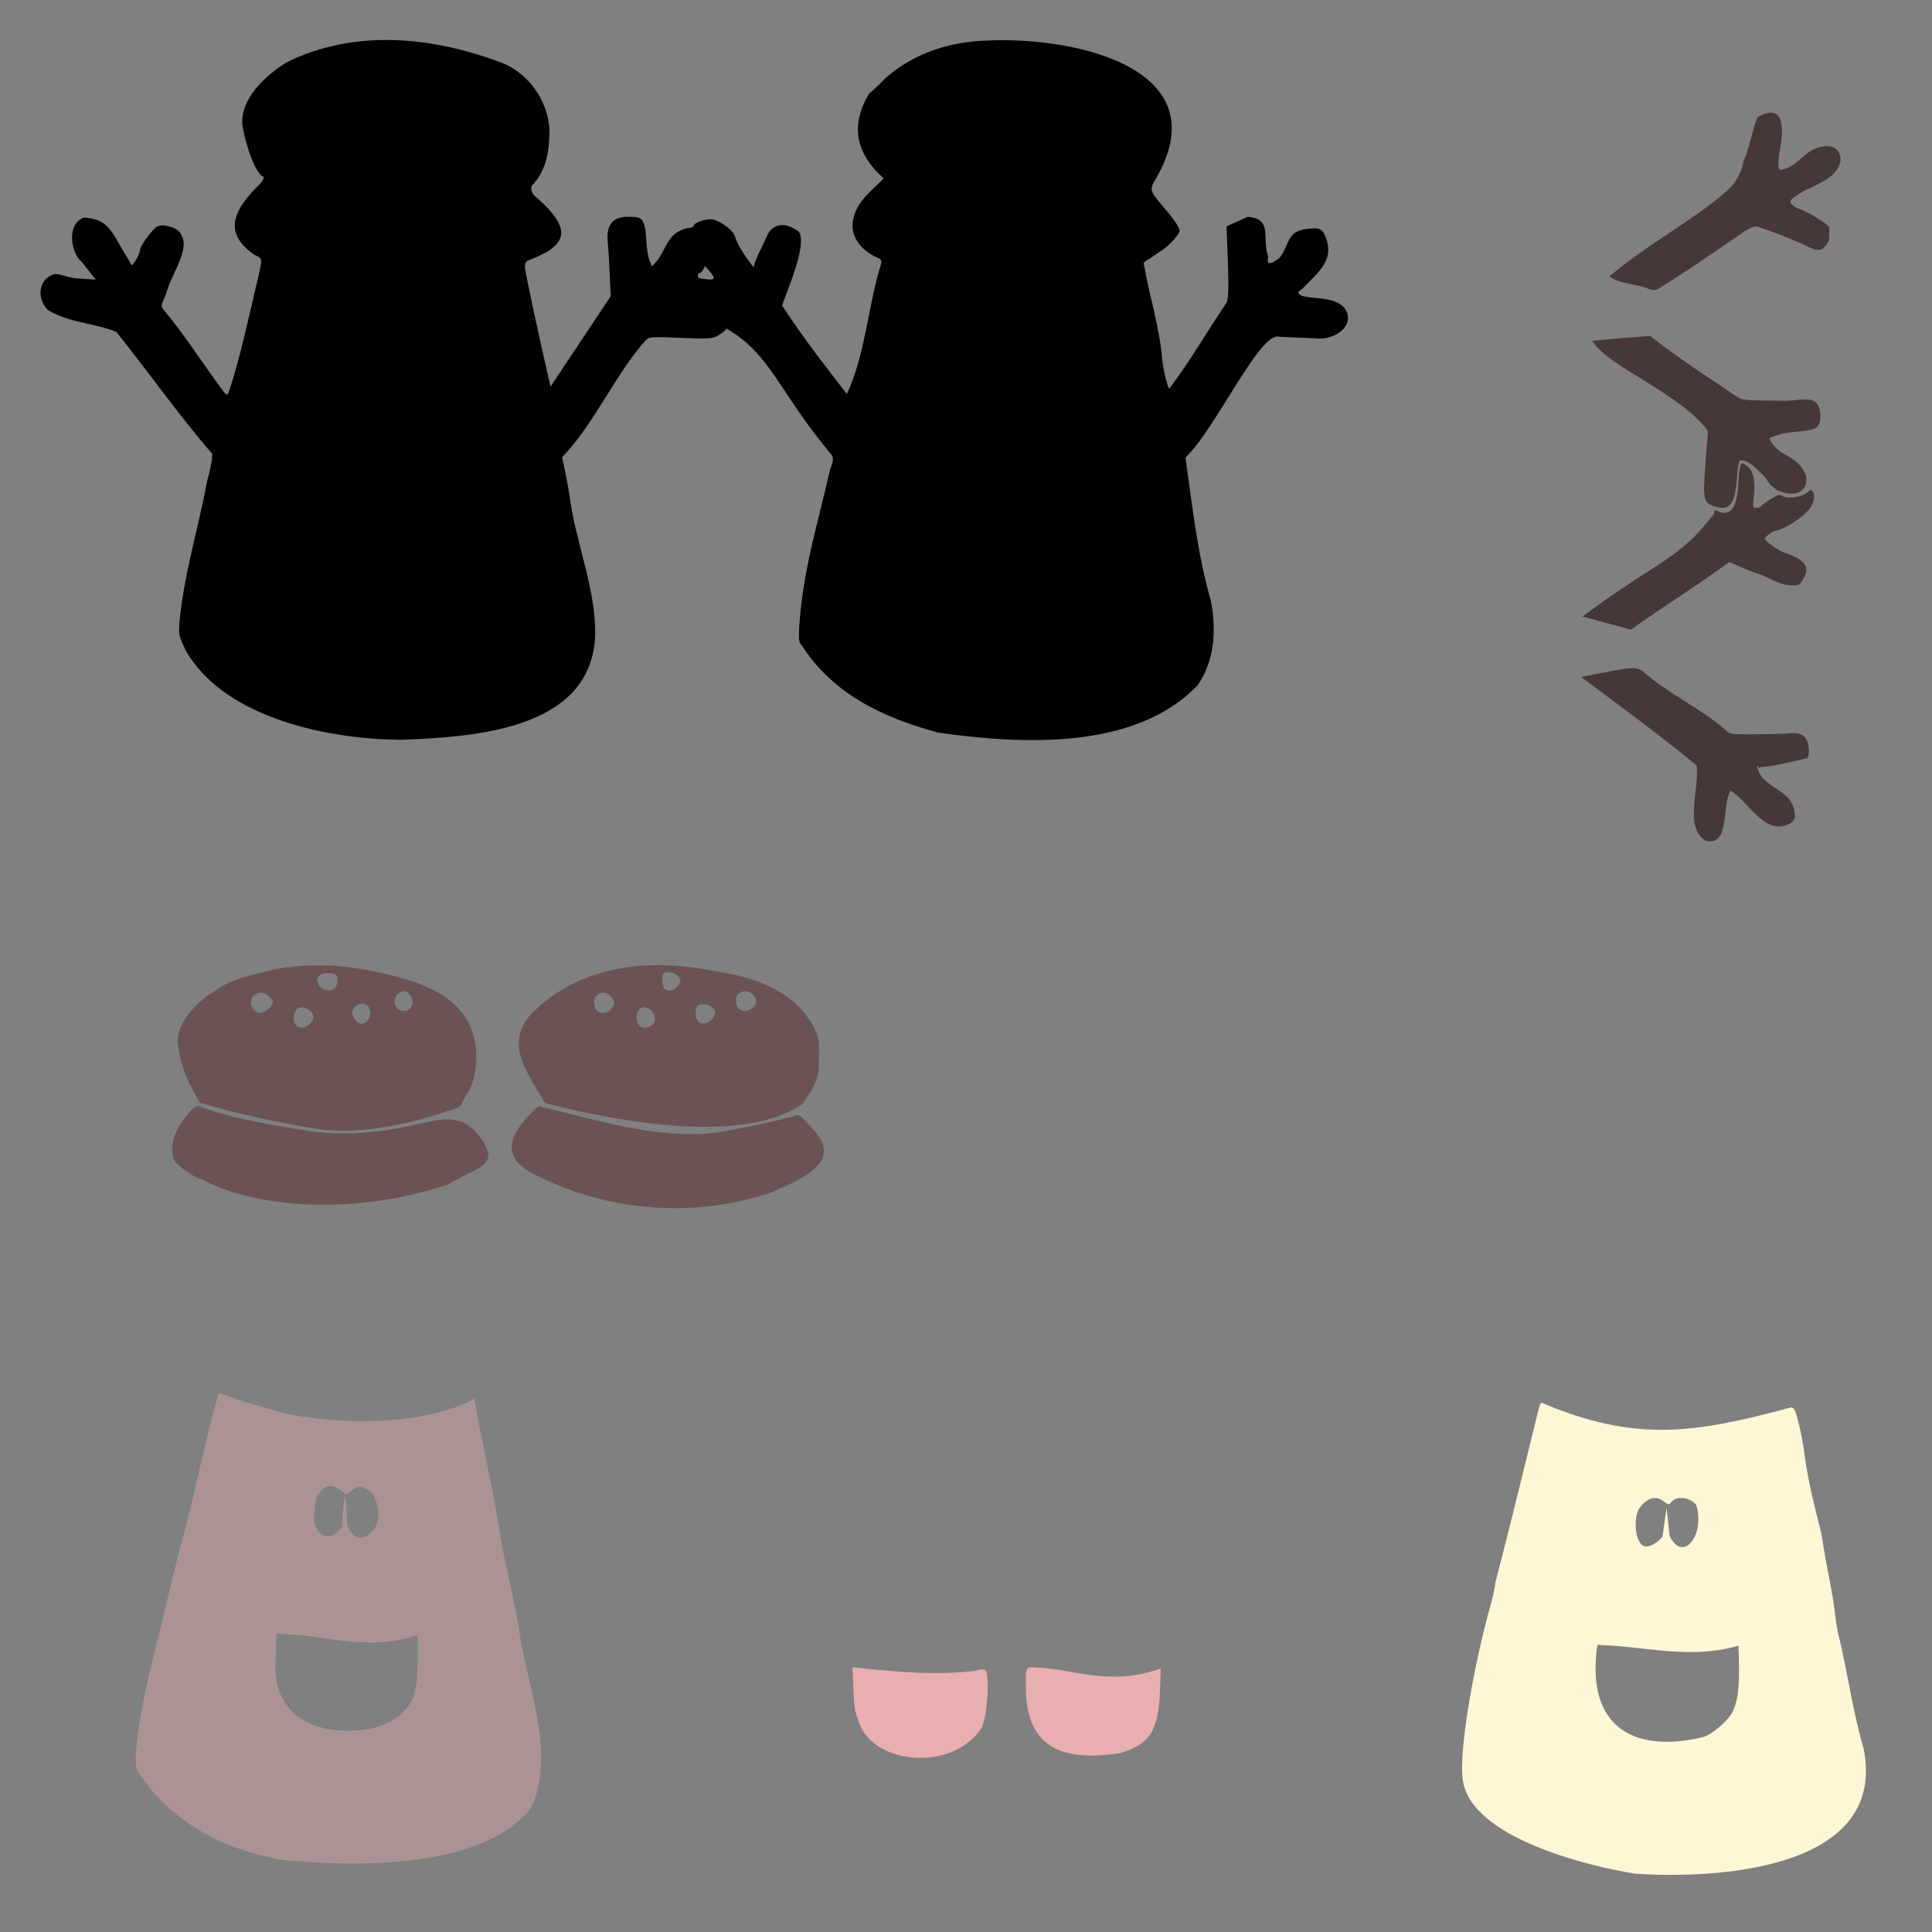
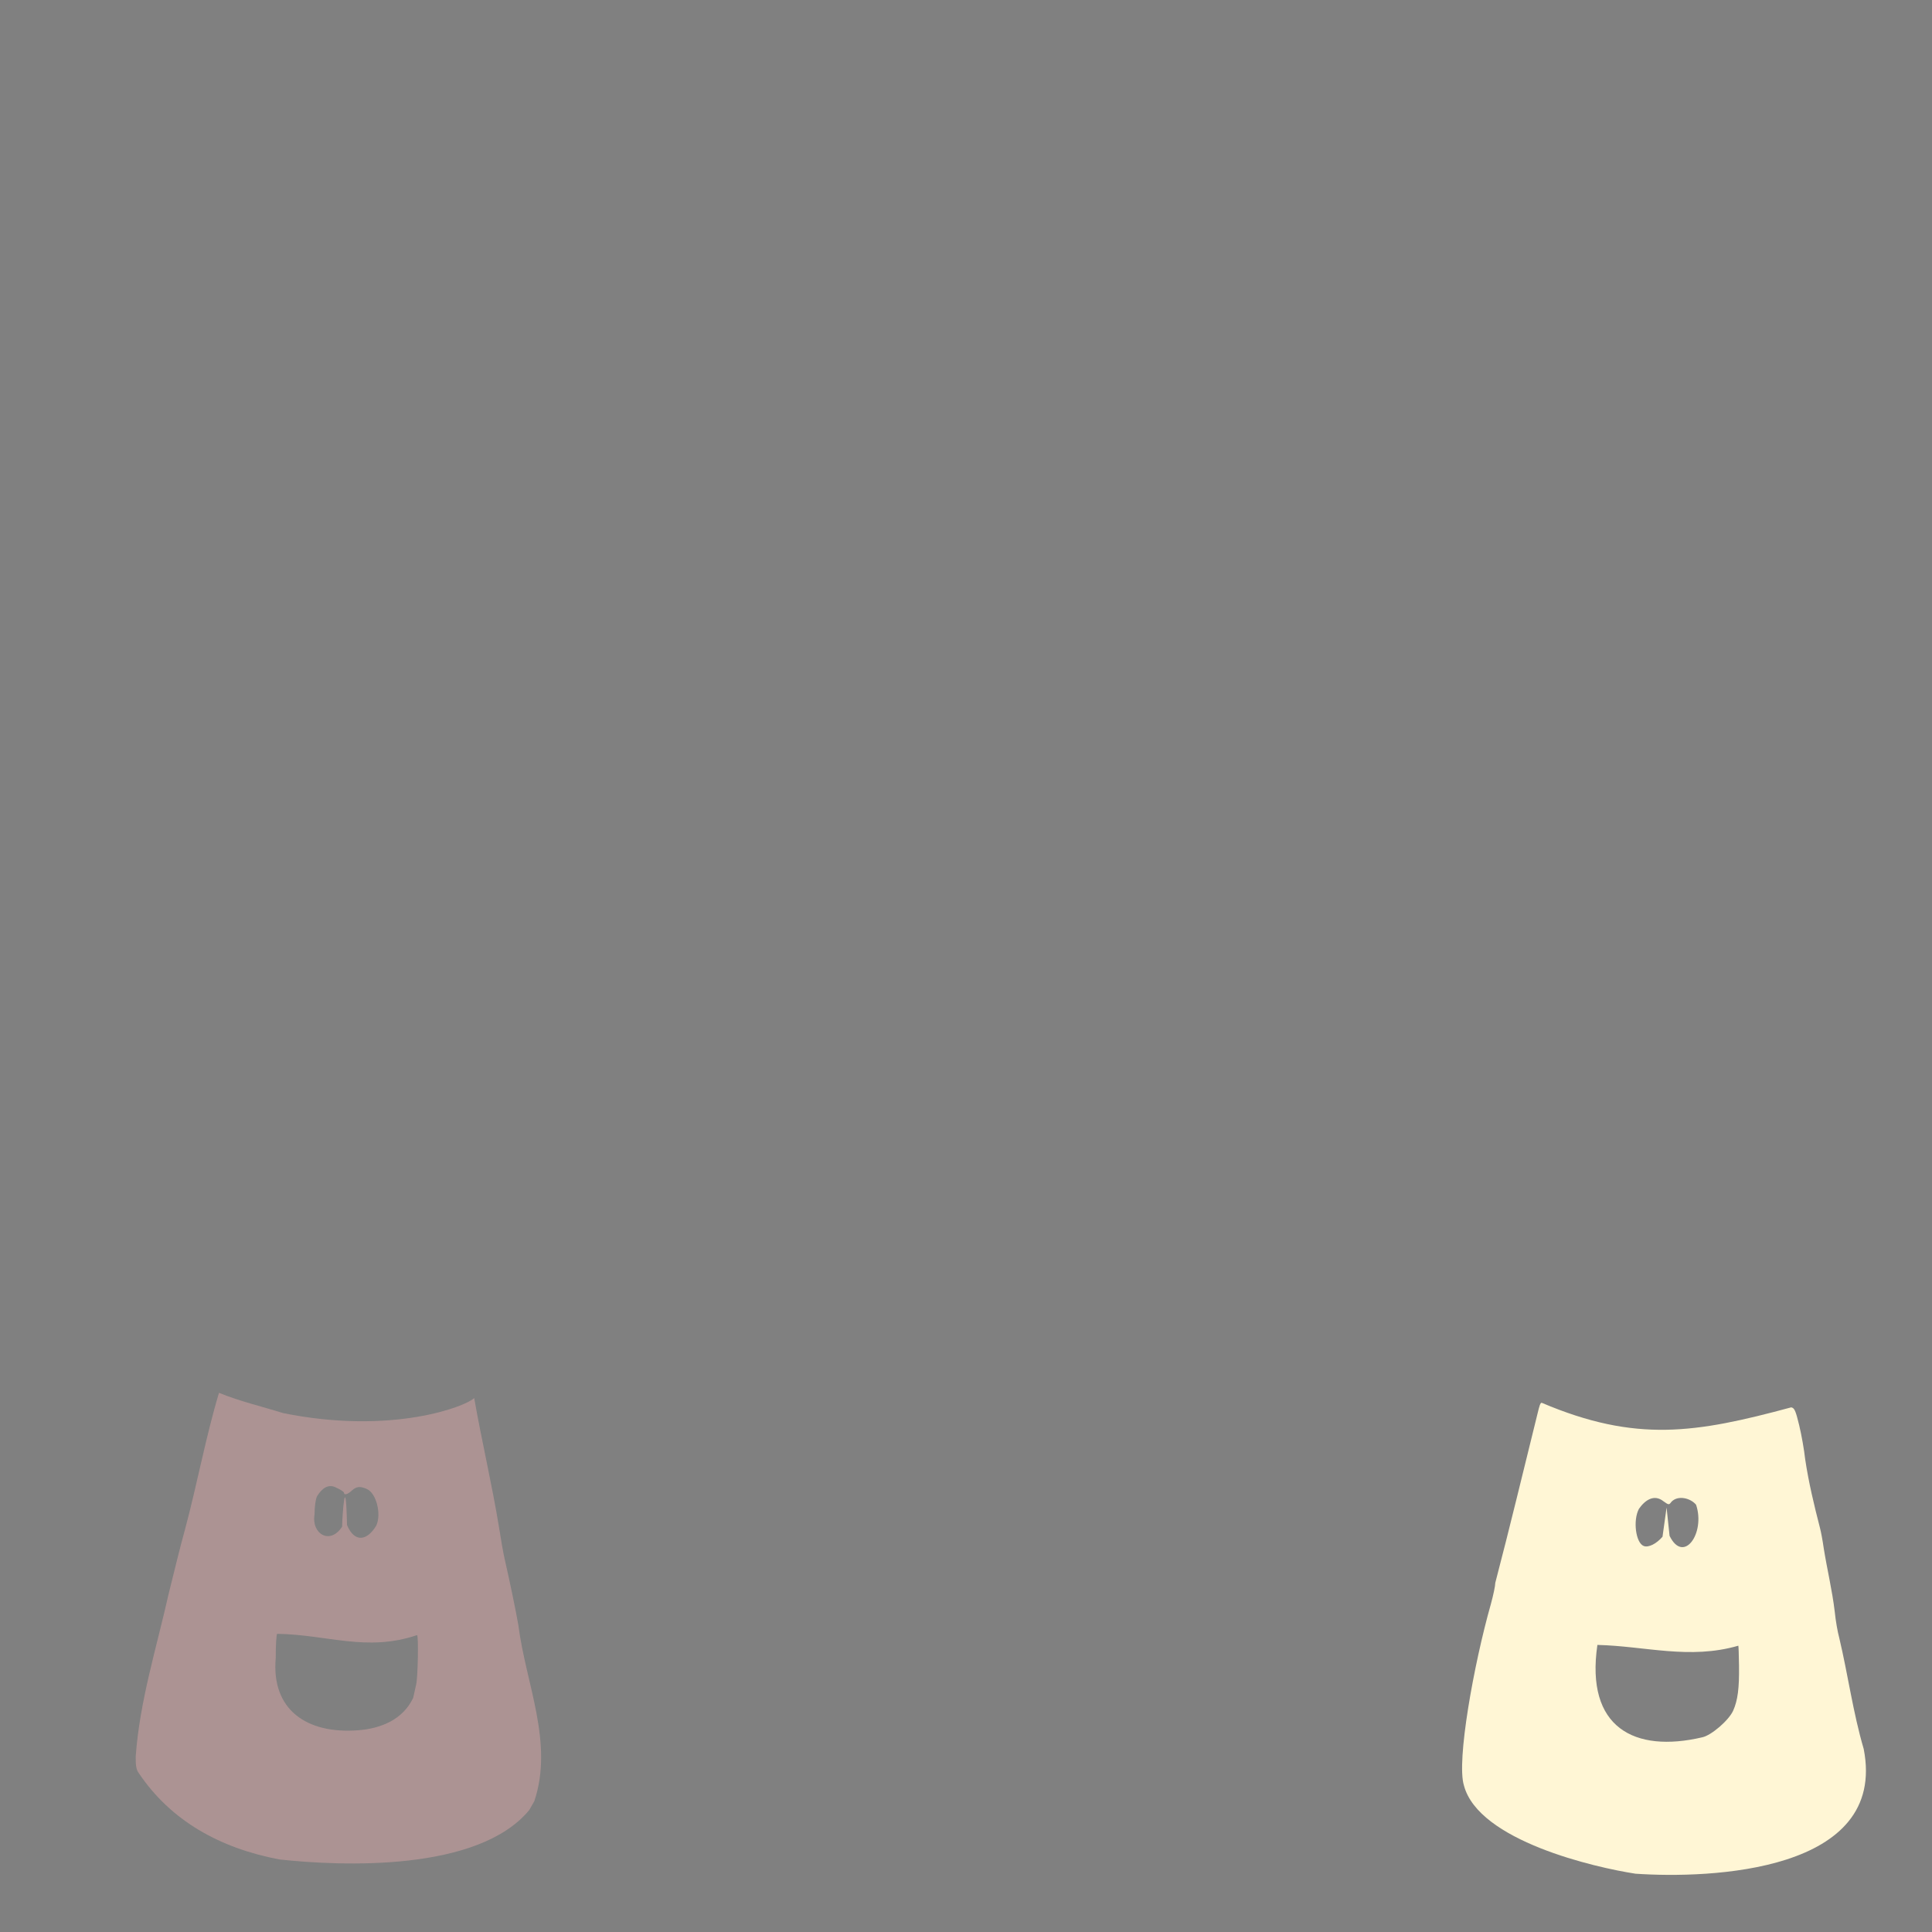
<svg xmlns="http://www.w3.org/2000/svg" xmlns:ns1="http://www.inkscape.org/namespaces/inkscape" xmlns:ns2="http://sodipodi.sourceforge.net/DTD/sodipodi-0.dtd" width="1080" height="1080" id="svg2" version="1.1" ns1:version="0.47 r22583" ns2:docname="ShovelNPail.svg">
  <rect width="100%" height="100%" fill="#808080" stroke="none" />
  <defs id="defs4">
    <ns1:perspective ns2:type="inkscape:persp3d" ns1:vp_x="0 : 526.18109 : 1" ns1:vp_y="0 : 1000 : 0" ns1:vp_z="744.09448 : 526.18109 : 1" ns1:persp3d-origin="372.04724 : 350.78739 : 1" id="perspective10" />
    <ns1:perspective id="perspective2820" ns1:persp3d-origin="0.5 : 0.33333333 : 1" ns1:vp_z="1 : 0.5 : 1" ns1:vp_y="0 : 1000 : 0" ns1:vp_x="0 : 0.5 : 1" ns2:type="inkscape:persp3d" />
    <ns1:perspective id="perspective3535" ns1:persp3d-origin="0.5 : 0.33333333 : 1" ns1:vp_z="1 : 0.5 : 1" ns1:vp_y="0 : 1000 : 0" ns1:vp_x="0 : 0.5 : 1" ns2:type="inkscape:persp3d" />
    <ns1:perspective id="perspective3557" ns1:persp3d-origin="0.5 : 0.33333333 : 1" ns1:vp_z="1 : 0.5 : 1" ns1:vp_y="0 : 1000 : 0" ns1:vp_x="0 : 0.5 : 1" ns2:type="inkscape:persp3d" />
    <ns1:perspective id="perspective3557-4" ns1:persp3d-origin="0.5 : 0.33333333 : 1" ns1:vp_z="1 : 0.5 : 1" ns1:vp_y="0 : 1000 : 0" ns1:vp_x="0 : 0.5 : 1" ns2:type="inkscape:persp3d" />
    <ns1:perspective id="perspective3557-9" ns1:persp3d-origin="0.5 : 0.33333333 : 1" ns1:vp_z="1 : 0.5 : 1" ns1:vp_y="0 : 1000 : 0" ns1:vp_x="0 : 0.5 : 1" ns2:type="inkscape:persp3d" />
    <ns1:perspective id="perspective3557-8" ns1:persp3d-origin="0.5 : 0.33333333 : 1" ns1:vp_z="1 : 0.5 : 1" ns1:vp_y="0 : 1000 : 0" ns1:vp_x="0 : 0.5 : 1" ns2:type="inkscape:persp3d" />
    <ns1:perspective id="perspective3557-2" ns1:persp3d-origin="0.5 : 0.33333333 : 1" ns1:vp_z="1 : 0.5 : 1" ns1:vp_y="0 : 1000 : 0" ns1:vp_x="0 : 0.5 : 1" ns2:type="inkscape:persp3d" />
    <ns1:perspective id="perspective3615" ns1:persp3d-origin="0.5 : 0.33333333 : 1" ns1:vp_z="1 : 0.5 : 1" ns1:vp_y="0 : 1000 : 0" ns1:vp_x="0 : 0.5 : 1" ns2:type="inkscape:persp3d" />
    <ns1:perspective id="perspective3637" ns1:persp3d-origin="0.5 : 0.33333333 : 1" ns1:vp_z="1 : 0.5 : 1" ns1:vp_y="0 : 1000 : 0" ns1:vp_x="0 : 0.5 : 1" ns2:type="inkscape:persp3d" />
    <ns1:perspective id="perspective3637-7" ns1:persp3d-origin="0.5 : 0.33333333 : 1" ns1:vp_z="1 : 0.5 : 1" ns1:vp_y="0 : 1000 : 0" ns1:vp_x="0 : 0.5 : 1" ns2:type="inkscape:persp3d" />
    <ns1:perspective id="perspective3637-5" ns1:persp3d-origin="0.5 : 0.33333333 : 1" ns1:vp_z="1 : 0.5 : 1" ns1:vp_y="0 : 1000 : 0" ns1:vp_x="0 : 0.5 : 1" ns2:type="inkscape:persp3d" />
    <ns1:perspective id="perspective3690" ns1:persp3d-origin="0.5 : 0.33333333 : 1" ns1:vp_z="1 : 0.5 : 1" ns1:vp_y="0 : 1000 : 0" ns1:vp_x="0 : 0.5 : 1" ns2:type="inkscape:persp3d" />
    <ns1:perspective id="perspective3712" ns1:persp3d-origin="0.5 : 0.33333333 : 1" ns1:vp_z="1 : 0.5 : 1" ns1:vp_y="0 : 1000 : 0" ns1:vp_x="0 : 0.5 : 1" ns2:type="inkscape:persp3d" />
    <ns1:perspective id="perspective3812" ns1:persp3d-origin="0.5 : 0.33333333 : 1" ns1:vp_z="1 : 0.5 : 1" ns1:vp_y="0 : 1000 : 0" ns1:vp_x="0 : 0.5 : 1" ns2:type="inkscape:persp3d" />
    <ns1:perspective id="perspective4328" ns1:persp3d-origin="0.5 : 0.33333333 : 1" ns1:vp_z="1 : 0.5 : 1" ns1:vp_y="0 : 1000 : 0" ns1:vp_x="0 : 0.5 : 1" ns2:type="inkscape:persp3d" />
    <ns1:perspective id="perspective4799" ns1:persp3d-origin="0.5 : 0.33333333 : 1" ns1:vp_z="1 : 0.5 : 1" ns1:vp_y="0 : 1000 : 0" ns1:vp_x="0 : 0.5 : 1" ns2:type="inkscape:persp3d" />
    <ns1:perspective id="perspective4799-4" ns1:persp3d-origin="0.5 : 0.33333333 : 1" ns1:vp_z="1 : 0.5 : 1" ns1:vp_y="0 : 1000 : 0" ns1:vp_x="0 : 0.5 : 1" ns2:type="inkscape:persp3d" />
    <ns1:perspective id="perspective4799-3" ns1:persp3d-origin="0.5 : 0.33333333 : 1" ns1:vp_z="1 : 0.5 : 1" ns1:vp_y="0 : 1000 : 0" ns1:vp_x="0 : 0.5 : 1" ns2:type="inkscape:persp3d" />
    <ns1:perspective id="perspective4799-1" ns1:persp3d-origin="0.5 : 0.33333333 : 1" ns1:vp_z="1 : 0.5 : 1" ns1:vp_y="0 : 1000 : 0" ns1:vp_x="0 : 0.5 : 1" ns2:type="inkscape:persp3d" />
    <ns1:perspective id="perspective4799-8" ns1:persp3d-origin="0.5 : 0.33333333 : 1" ns1:vp_z="1 : 0.5 : 1" ns1:vp_y="0 : 1000 : 0" ns1:vp_x="0 : 0.5 : 1" ns2:type="inkscape:persp3d" />
    <ns1:perspective id="perspective4799-7" ns1:persp3d-origin="0.5 : 0.33333333 : 1" ns1:vp_z="1 : 0.5 : 1" ns1:vp_y="0 : 1000 : 0" ns1:vp_x="0 : 0.5 : 1" ns2:type="inkscape:persp3d" />
    <ns1:perspective id="perspective4799-89" ns1:persp3d-origin="0.5 : 0.33333333 : 1" ns1:vp_z="1 : 0.5 : 1" ns1:vp_y="0 : 1000 : 0" ns1:vp_x="0 : 0.5 : 1" ns2:type="inkscape:persp3d" />
    <ns1:perspective id="perspective4992" ns1:persp3d-origin="0.5 : 0.33333333 : 1" ns1:vp_z="1 : 0.5 : 1" ns1:vp_y="0 : 1000 : 0" ns1:vp_x="0 : 0.5 : 1" ns2:type="inkscape:persp3d" />
    <ns1:perspective id="perspective5120" ns1:persp3d-origin="0.5 : 0.33333333 : 1" ns1:vp_z="1 : 0.5 : 1" ns1:vp_y="0 : 1000 : 0" ns1:vp_x="0 : 0.5 : 1" ns2:type="inkscape:persp3d" />
    <ns1:perspective id="perspective5397" ns1:persp3d-origin="0.5 : 0.33333333 : 1" ns1:vp_z="1 : 0.5 : 1" ns1:vp_y="0 : 1000 : 0" ns1:vp_x="0 : 0.5 : 1" ns2:type="inkscape:persp3d" />
  </defs>
  <ns2:namedview id="base" pagecolor="#ffffff" bordercolor="#666666" borderopacity="1.0" ns1:pageopacity="0.0" ns1:pageshadow="2" ns1:zoom="0.22685185" ns1:cx="120.47626" ns1:cy="-17.73178" ns1:document-units="in" ns1:current-layer="layer1" showgrid="false" units="in" ns1:showpageshadow="false" borderlayer="false" ns1:window-width="1280" ns1:window-height="1002" ns1:window-x="1276" ns1:window-y="92" ns1:window-maximized="1" />
  <g ns1:label="Layer 1" ns1:groupmode="layer" id="layer1" transform="translate(0,27.64)">
-     <path id="path5612" style="fill:#000000" d="m 394.143,121.039 2.448,2.831 c 4.086,4.751 3.196,5.493 -5.06,4.128 -1.774,-0.293 -1.608,-1.57 -1.005,-2.959 0.555,0.188 1.4,-0.221 2.411,-1.735 l 1.206,-2.265 z M 215.338,-5.288 c -19.014,0.078 -37.843,3.881 -55.419,12.64 -11.456,7.319 -25.598,19.997 -24.458,34.796 0.939,6.705 5.631,24.113 10.996,28.75 1.774,0 0.9,2.283 -1.918,5.041 -12.866,12.811 -20.879,26.058 -2.429,38.797 4.793,2.257 4.71,1.788 2.137,12.896 -4.889,20.546 -9.295,42.106 -15.782,62.159 -1.298,3.726 -1.434,3.8 -3.087,1.973 -11.329,-14.948 -21.667,-31.676 -33.792,-46.085 -1.782,-1.992 -1.73,-2.294 1.169,-8.768 2.157,-9.219 11.672,-22.47 9.681,-30.741 -1.493,-4.436 -3.183,-5.975 -8,-7.27 -2.793,-0.751 -4.692,-0.735 -6.466,0.073 -2.483,1.131 -9.699,10.903 -9.699,13.133 0,2.379 -4.446,9.855 -4.932,8.293 -0.264,-0.851 -2.049,-3.936 -3.964,-6.868 C 63.222,103.446 60.796,94.356 46.781,94.023 37.117,97.692 39.547,113.708 45.612,118.701 l 7.968,9.973 -10.105,-0.658 c -4.375,-0.118 -8.273,-2.265 -12.603,-2.448 -8.832,1.857 -11.067,12.882 -4.165,20.092 12.056,7.25 26.741,7.36 38.34,12.256 18.088,22.537 34.723,46.367 53.647,68.205 -0.127,0.695 -0.201,1.48 -0.201,2.247 0,1.863 -1.17,7.467 -2.612,12.439 -4.906,26.6 -13.047,52.388 -15.544,79.256 -0.58,7.005 -0.421,7.709 3.58,16.092 22.276,38.596 81.906,49.713 121.322,49.738 40.462,-1.703 102.633,-5.697 107.294,-55.199 1.679,-26.187 -10.091,-52.791 -13.827,-78.799 -0.513,-3.971 -1.726,-10.973 -2.703,-15.562 l -1.772,-8.348 c 18.146,-18.874 29.737,-46.508 46.688,-65.355 2.035,-2.035 2.843,-2.094 19.38,-1.406 15,0.624 17.682,0.506 20.567,-0.986 1.825,-0.944 5.151,-3.376 5.151,-4.274 25.102,14.516 29.251,35.474 59.108,70.981 0.836,1.834 0.593,3.572 -1.059,7.763 -6.943,30.384 -15.273,56.783 -17.298,87.914 -0.352,7.142 -0.136,9.109 1.169,10.192 17.816,27.459 44.565,40.316 76.497,49.08 45.473,6.41 110.179,10.391 145.159,-26.65 9.45,-13.622 10.428,-31.199 7.288,-46.962 -7.604,-26.65 -10.339,-52.921 -14.193,-80.169 16.686,-15.621 41.936,-71.315 52.514,-67.474 l 20.531,0.859 c 9.506,1.317 22.296,-6.697 16.257,-16.33 -5.779,-8.652 -23.973,-4.451 -26.157,-8.987 0,-1.096 0.49,-1.145 2.192,-2.356 8.864,-9.587 19.267,-16.156 12.055,-31.125 -1.978,-2.563 -2.832,-2.887 -6.904,-2.594 -14.741,0.689 -11.515,8.367 -18.028,16.585 -8.131,5.702 -6.213,1.354 -6.283,-1.005 -3.594,-10.62 2.806,-21.16 -11.526,-22.102 l -11.69,5.334 0.712,19.307 c 0.52,14.118 0.374,20.332 -0.548,23.125 -10.57,15.496 -20.699,33.187 -32.075,48.149 -0.921,0.025 -3.05,-8.355 -4.055,-15.983 -1.398,-18.356 -7.314,-35.932 -10.357,-53.976 0,-0.469 1.271,-1.497 2.831,-2.301 6.908,-4.706 11.078,-6.761 15.709,-13.024 1.87,-2.377 1.908,-2.817 0.493,-5.553 -0.847,-1.638 -3.501,-5.289 -5.9,-8.11 -9.452,-11.114 -9.435,-11.087 -7.946,-15.599 39.576,-63.445 -41.787,-82.348 -92.882,-79.913 -20.807,0.629 -40.649,6.998 -56.405,20.805 -4.661,4.753 -8.835,8.648 -9.279,8.658 -10.398,17.069 -8.266,32.998 8.055,47.637 -6.918,7.02 -14.809,12.542 -16.969,22.412 -2.315,9.287 3.853,17.175 12.092,21.225 3.55,1.483 3.897,1.951 3.288,4.439 -7.356,23.65 -8.525,49.881 -19.015,72.388 -11.508,-14.853 -22.985,-29.52 -33.39,-45.226 l -2.831,-4.256 c 2.92,-8.749 13.961,-33.222 9.553,-41.007 -0.993,-1.11 -3.707,-2.609 -6.028,-3.324 -4.526,-1.674 -8.943,0.133 -11.361,4.256 -0.587,1.325 -2.544,5.442 -4.347,9.151 -1.803,3.709 -3.288,7.314 -3.288,8 0,0.687 -0.342,1.231 -0.767,1.224 -3.537,-4.738 -8.223,-10.959 -10.101,-16.823 -0.826,-3.291 -7.811,-8.684 -12.348,-9.535 -3.514,-0.659 -10.813,1.796 -10.813,3.635 0,0.596 -1.22,1.078 -2.722,1.078 -12.007,2.186 -12.113,11.752 -18.156,18.942 -2.45,2.749 -2.831,2.902 -2.831,1.132 -3.582,-6.101 -1.829,-18.586 -4.566,-23.691 -1.485,-2.266 -2.409,-2.575 -7.946,-2.575 -9.221,-0.22 -12.472,4.732 -11.763,13.352 0.353,3.722 0.878,12.204 1.169,18.85 l 0.53,12.092 -5.224,7.909 -28.422,42.687 c -4.614,-20.245 -9.216,-40.481 -13.298,-60.844 -1.442,-7.327 -1.414,-7.809 0.438,-9.535 21.716,-8.094 26.65,-16.812 4.092,-36.13 -2.139,-1.831 -2.751,-5.345 -1.114,-6.357 6.66,-7.342 8.739,-16.368 9.169,-25.938 1.472,-17.928 -10.476,-36.696 -27.892,-42.706 -20.468,-7.65 -42.254,-12.345 -63.803,-12.256 z" />
-     <path id="path5618" style="fill:#483737" d="m 1017.669,205.069 c -10e-4,1.818 -0.455,3.616 -1.35,5.42 -2.893,3.624 -14.168,2.627 -20.582,4.488 -3.15,0.86 -6.186,1.954 -6.733,2.426 5.472,11.323 15.325,8.347 20.326,20.25 2.279,8.641 -5.152,13.283 -14.614,9.127 -2.143,-0.431 -3.257,-2.333 -4.971,-3.309 -1.18,-1.709 -2.444,-3.359 -3.689,-5.021 -3.274,-3.028 -8.656,-9.544 -13.454,-8.69 -3.147,5.344 0.743,28.454 -11.148,26.367 -9.49,-2.005 -9.758,-2.859 -8.036,-25.452 l 1.328,-17.391 c -15.234,-21.049 -56.062,-35.883 -64.595,-50.324 0.01,-0.311 29.912,-2.788 32.493,-2.702 15.62,12.576 32.718,23.168 49.382,34.594 1.679,1.117 6.604,1.45 22.484,1.497 11.957,0.954 22.467,-5.669 23.158,8.72 z m -3.561,44.968 c -10e-4,1.394 -0.438,2.985 -1.313,4.873 -2.265,4.862 -14.352,13.043 -19.989,14.139 -1.692,-0.016 -6.195,3.292 -6.238,4.581 -0.043,1.304 9.642,7.869 11.707,7.937 7.39,2.618 14.6,5.935 10.005,14.04 -2.539,4.211 -2.641,4.26 -7.878,3.868 -6.65,-0.332 -11.933,-4.673 -18.093,-6.596 -1.689,-0.421 -5.872,-2.026 -9.294,-3.562 l -6.212,-2.802 -5.164,3.593 c -14.769,10.752 -30.275,20.4 -45.293,30.915 l -4.698,3.316 -27.006,-7.331 c 41.462,-31.062 54.256,-31.734 73.499,-57.482 0.076,-2.298 0.104,-2.31 3.592,-0.849 10.198,3.179 10.053,-15.362 10.265,-21.242 0.446,-3.588 1.266,-6.209 1.923,-6.168 0.629,0.039 2.418,1.252 3.967,2.709 2.951,3.233 3.072,10.301 2.643,14.508 -0.864,7.313 -0.814,7.704 1.204,7.771 1.17,0.039 2.307,-0.305 2.511,-0.757 0.204,-0.452 2.604,-2.235 5.341,-3.971 4.144,-2.629 5.293,-2.946 6.861,-1.892 2.652,1.782 10.7,0.66 13.642,-1.904 1.958,-1.706 2.535,-1.818 3.237,-0.623 0.517,0.88 0.781,1.847 0.78,2.932 z m -2.889,142.35 c -0.06,1.47 -0.345,2.807 -0.892,3.753 -6.413,1.307 -17.368,4.479 -24.212,4.842 -1.205,-0.04 -2.108,0.222 -2.673,0.697 -3.164,-4.688 0.321,4.018 1.455,5.166 8.594,8.726 17.646,8.93 18.531,21.469 0.072,1.815 -0.899,3.148 -3.429,4.747 -14.218,6.484 -22.766,-13.368 -32.677,-18.705 -4.894,7.757 -0.007,31.859 -13.995,27.899 -12.098,-7.936 -3.26,-28.01 -4.889,-42.015 -19.795,-16.321 -41.213,-31.999 -61.876,-47.455 l -2.821,-1.995 10.209,-1.982 c 18.341,-3.577 20.324,-3.683 24.206,-1.37 14.356,12.894 32.788,20.832 46.917,33.434 1.929,1.856 3.354,2.044 15.414,1.975 7.308,-0.042 16.216,-0.281 19.81,-0.529 7.747,-1.157 10.737,2.596 10.923,10.068 z m 17.669,-330.581 c -1.258,8.958 -11.001,12.724 -18.285,16.206 -2.307,1.094 -5.616,3.049 -7.345,4.343 -2.684,2.008 -2.941,2.586 -1.833,4.015 0.713,0.92 2.289,2.013 3.502,2.419 5.381,1.805 15.62,7.913 17.705,10.568 l -0.214,7.504 c -3.273,6.043 -6.037,6.653 -12.814,2.827 -8.033,-3.648 -16.334,-6.941 -24.693,-9.813 -4.091,-1.358 -4.52,-1.284 -9.635,1.763 -16.059,10.94 -31.603,21.9 -48.295,32.168 -1.459,0.782 -3.138,0.824 -5.085,0.142 -7.044,-3.018 -15.853,-2.606 -22.247,-6.99 20.496,-17.807 46.335,-30.769 66.495,-48.577 4.356,-4.018 8.197,-11.28 8.348,-15.805 3.448,-6.368 5.045,-18.392 8.078,-24.715 16.985,-9.786 14.013,11.298 11.936,20.811 -0.645,7.387 -0.523,8.536 0.939,8.584 8.052,-0.831 12.964,-9.679 19.528,-11.833 6.738,-2.756 13.74,-1.756 13.915,6.384 z" />
    <path id="path5558" style="fill:#ac9393" d="m 122.423,750.957 c 11.617,4.757 23.846,7.57 35.783,11.325 61.445,12.422 102.582,-3.958 106.873,-8.402 4.227,24.142 9.908,47.991 13.864,72.187 1.031,6.623 2.388,14.352 3.032,17.188 3.213,14.154 6.259,28.827 7.8,37.646 4.111,32.532 19.858,65.64 8.914,98.325 -0.949,1.663 -2.226,3.9 -2.849,4.968 -28.466,34.528 -104.601,31.428 -139.551,27.618 -33.323,-6.266 -60.825,-21.64 -78.708,-48.277 -1.368,-1.83 -1.806,-4.203 -1.717,-9.279 2.193,-31.05 11.752,-61.098 18.522,-91.402 2.997,-11.88 5.792,-23.825 9.06,-35.637 6.562,-24.395 11.753,-52.379 18.978,-76.26 z m 54.907,57.647 c -0.874,1.609 -1.473,5.768 -1.498,10.357 -1.859,10.761 8.634,17.287 15.416,6.813 0,-5.192 2.005,-33.638 2.74,-0.877 4.353,10.229 11.391,8.61 16.384,0.237 2.932,-6.501 -0.011,-18 -5.206,-20.366 -3.796,-1.73 -5.979,-1.502 -8.512,0.858 -2.298,2.141 -4.366,2.703 -4.366,1.187 0,-0.481 -1.816,-1.692 -4.018,-2.685 -4.713,-2.676 -8.274,0.301 -10.941,4.475 z m -22.394,77.082 c -0.443,0.274 -0.804,6.391 -0.804,13.59 -2.531,28.862 17.335,42.525 46.094,40.316 12.973,-0.997 25.073,-6.111 30.75,-18.123 0.339,-1.609 1.099,-5.01 1.68,-7.562 0.943,-4.138 1.361,-26.678 0.511,-27.527 -28.21,9.581 -50.352,-0.326 -78.233,-0.694 z" ns2:nodetypes="ccccsccccccccccccccsssccccscccc" />
    <path id="path5556" style="fill:#fff6d5" d="m 892.953,891.879 c -6.768,46.249 20.701,60.551 58.652,51.638 5.084,-1.09 14.837,-9.508 17.243,-14.887 2.566,-5.736 3.45,-12.537 3.27,-25.298 -0.084,-5.925 -0.253,-10.883 -0.384,-11.014 -27.334,7.926 -51.959,0.203 -78.781,-0.438 z m 23.216,-76.059 c -3.43,6.432 -1.794,19.042 2.703,20.768 2.607,1 7.035,-1.186 10.485,-5.188 l 2.267,-16.305 1.679,15.812 c 7.818,15.988 20.16,-1.532 14.814,-17.389 -3.042,-3.693 -10.079,-5.521 -13.754,-1.662 -1.36,1.86 -1.493,1.855 -4.457,-0.256 -5.229,-4.201 -10.355,-0.662 -13.736,4.219 z m -54.377,-59.309 c 52.805,22.438 86.144,16.962 139.478,2.575 1.826,0.264 2.527,1.864 4.512,10.119 1.295,5.389 2.781,13.821 3.306,18.759 1.917,12.953 5.003,25.78 8.274,38.468 0.611,2.269 1.549,7.372 2.101,11.343 1.898,11.9 4.763,23.602 6.174,35.582 0.48,4.821 1.602,11.336 2.484,14.467 4.905,20.637 7.709,41.83 13.699,62.195 13.518,68.974 -86.055,72.611 -127.55,69.757 -22.518,-3.428 -87.814,-18.363 -95.932,-49.354 -4.24,-13.555 5.498,-67.656 15.069,-101.394 1.36,-4.933 2.478,-10.265 2.466,-11.855 8.214,-31.378 15.777,-62.942 23.581,-94.453 1.111,-4.574 1.538,-6.125 2.338,-6.21 z" ns2:nodetypes="ccsccccscccccccccscccccccccccc" />
-     <path id="path5552" style="fill:#e9afaf" d="m 545.073,906.376 c 6.607,-1.779 7.014,-1.238 7.014,9.224 0,9.261 -1.304,17.977 -3.416,22.796 -17.343,25.568 -62.16,19.617 -68.771,-4.128 -1.953,-4.556 -2.513,-8.058 -2.886,-17.791 l -0.475,-12.11 c 22.766,2.464 45.613,4.698 68.534,2.009 z m 31.364,-2.027 c 24.027,0.487 42.233,11.162 72.479,0.767 l -0.475,12.256 c -0.872,22.583 -5.557,29.928 -22.321,35.016 -31.463,4.745 -51.967,-2.301 -52.642,-35.399 -0.06,-9.603 -0.521,-12.499 2.959,-12.64 z" />
-     <path id="path5626" style="fill:#6c5353" d="m 300.985,590.66 c 33.26,7.812 73.113,21.074 107.549,13.334 12.49,-2.088 24.901,-4.86 37.134,-8.238 1.199,-0.377 4.018,2.192 9.535,8.695 15.991,17.589 -7.256,26.983 -23.088,34.139 -43.385,15.099 -92.733,11.208 -133.304,-9.736 -20.611,-10.155 -13.543,-23.881 2.174,-38.194 z m 67.492,-78.799 c 10.532,0.071 22.074,1.389 34.23,3.927 21.251,3.435 42.554,11.474 52.496,31.436 2.725,5.713 2.874,6.767 2.521,17.024 0.813,12.126 -3.797,16.458 -8.512,24.677 -32.477,23.814 -103.265,10.503 -142.711,0.566 -1.296,-0.248 -2.751,-1.479 -3.233,-2.74 -8.527,-14.997 -20.902,-30.28 -6.941,-46.907 19.034,-19.829 45.015,-28.105 72.15,-27.983 z m 4.548,4 c -0.909,0.048 -1.688,0.264 -2.119,0.694 -1.154,1.154 -0.749,7.087 0.566,8.402 1.926,1.926 4.944,1.451 7.069,-1.096 2.404,-2.882 2.44,-3.727 0.292,-6.101 -1.144,-1.264 -3.808,-2.006 -5.809,-1.9 z m 43.747,10.594 c -0.875,-0.018 -1.799,0.164 -2.722,0.585 -2.033,0.926 -2.575,1.933 -2.575,4.767 0,5.484 4.845,7.47 9.334,3.836 4.136,-3.349 0.686,-9.09 -4.037,-9.188 z m -79.858,0.84 c -1.154,0.061 -2.267,0.587 -3.233,1.553 -1.87,1.87 -2.08,4.865 -0.548,7.726 1.509,2.82 6.615,2.65 8.676,-0.292 2.122,-3.029 2.026,-4.514 -0.457,-6.996 -1.394,-1.394 -2.955,-2.07 -4.439,-1.991 z m 56.076,6.411 c -1.079,-0.006 -2.039,0.231 -2.685,0.767 -1.885,1.565 -1.958,6.192 -0.128,8.695 3.055,4.178 11.469,-1.917 9.005,-6.521 -0.942,-1.76 -3.817,-2.932 -6.192,-2.941 z m -32.879,1.717 c -1.268,-0.012 -2.455,0.541 -3.215,1.845 -2.282,3.918 -0.438,9.553 3.123,9.553 3.619,0 6.083,-1.971 6.083,-4.859 0,-3.719 -3.202,-6.513 -5.991,-6.539 z M 176.077,512.007 c 1.085,-0.015 2.166,-0.01 3.251,0 8.681,0.081 17.36,0.96 25.773,2.575 28.681,5.479 61.109,14.4 61.191,48.733 -0.149,7.748 -1.629,16.489 -6.631,22.686 -2.487,5.151 -1.487,5.022 -8.402,7.142 -22.609,7.555 -46.266,12.95 -70.269,10.832 -23.384,-3.411 -46.531,-8.583 -69.209,-15.124 -6.325,-10.666 -10.956,-20.189 -12.311,-32.879 -1.287,-10.907 9.261,-21.677 17.261,-27.709 0.463,-0.007 2.322,-1.122 4.128,-2.484 9.694,-6.954 21.5,-8.502 32.678,-11.581 7.373,-1.361 14.947,-2.088 22.54,-2.192 z m 7.507,4.256 c -1.285,0.023 -2.663,0.233 -3.635,0.603 -3.743,1.423 -3.429,5.987 0.566,8.22 4.234,2.366 8.092,0.241 8.092,-4.457 0,-3.057 -0.412,-3.65 -2.923,-4.201 -0.601,-0.132 -1.33,-0.178 -2.101,-0.164 z m 41.902,10.138 c -0.958,0.057 -1.944,0.521 -2.923,1.406 -3.759,3.401 -1.787,9.736 3.032,9.736 4.159,0 6.344,-4.224 4.183,-8.074 -1.193,-2.125 -2.696,-3.164 -4.292,-3.069 z m -79.603,0.822 c -1.378,0 -3.237,0.734 -4.128,1.626 -3.277,3.277 -0.696,9.717 3.891,9.717 2.395,0 6.868,-3.804 6.868,-5.845 0,-2.233 -3.936,-5.498 -6.631,-5.498 z m 56.241,6.229 c -1.301,0.049 -2.647,0.565 -3.653,1.571 -2.143,2.143 -2.043,4.847 0.274,7.708 4.083,5.042 10.606,-1.271 7.434,-7.197 -0.764,-1.428 -2.382,-2.145 -4.055,-2.082 z m -33.573,2.028 c -1.581,0.017 -2.994,0.726 -3.635,2.32 -1.98,4.927 -0.091,9.023 4.165,9.023 2.246,0 6.119,-3.444 6.119,-5.443 0,-3.469 -3.63,-5.932 -6.649,-5.9 z m -57.592,55.199 c 20.878,7.748 43.328,10.813 65.264,14.485 61.591,5.464 75.57,-22.79 94.599,6.302 l 2.338,5.863 c -0.032,7.907 -10.781,9.893 -16.75,14.065 -0.581,0 -3.317,1.385 -6.083,3.087 -51.953,17.495 -107.447,13.434 -137.962,-3.087 -2.737,0 -13.489,-7.537 -14.96,-10.485 -3.655,-9.576 2.045,-19.296 8.238,-26.577 2.497,-2.764 3.505,-3.626 5.315,-3.653 z" />
  </g>
</svg>